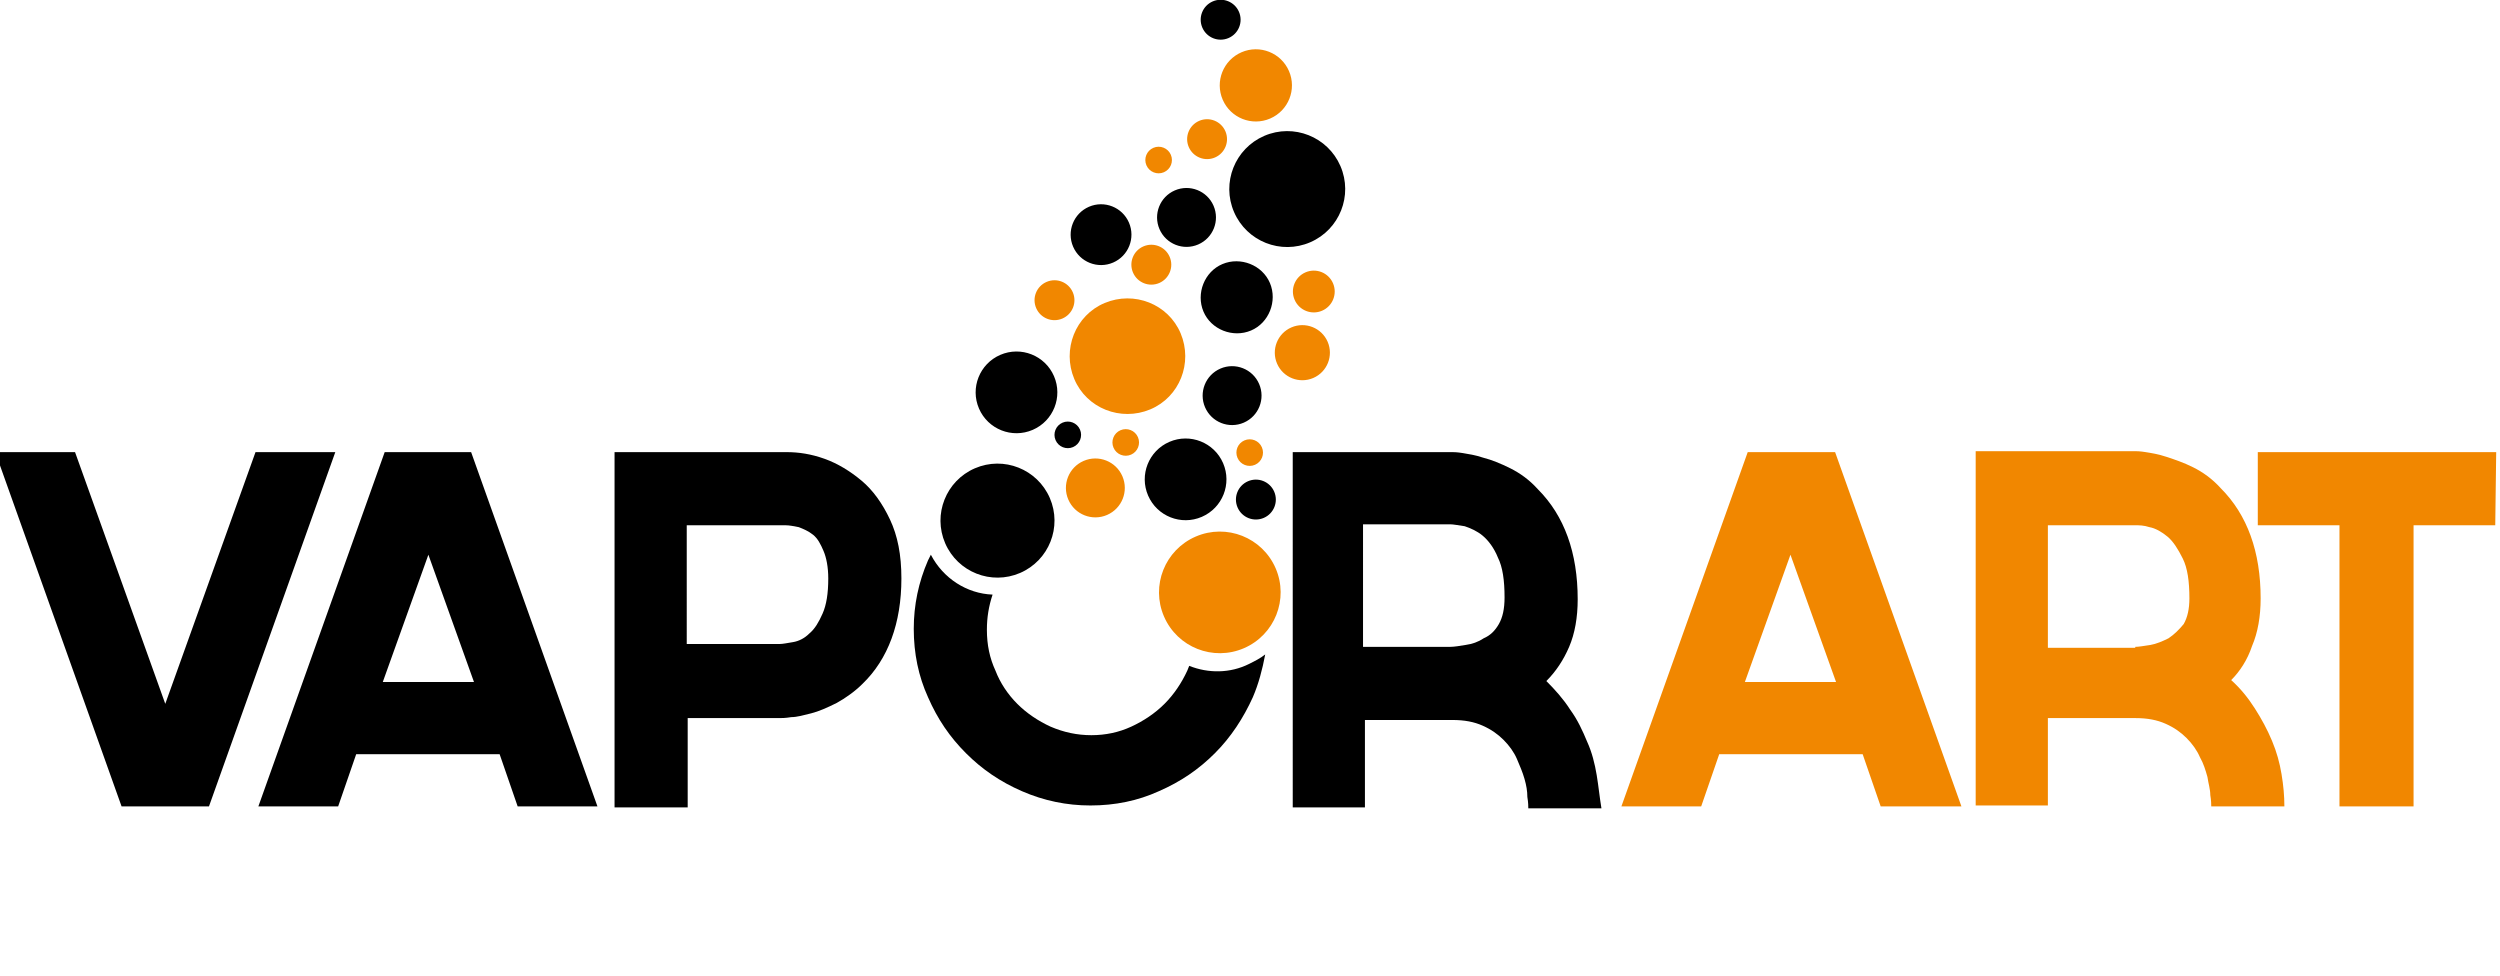
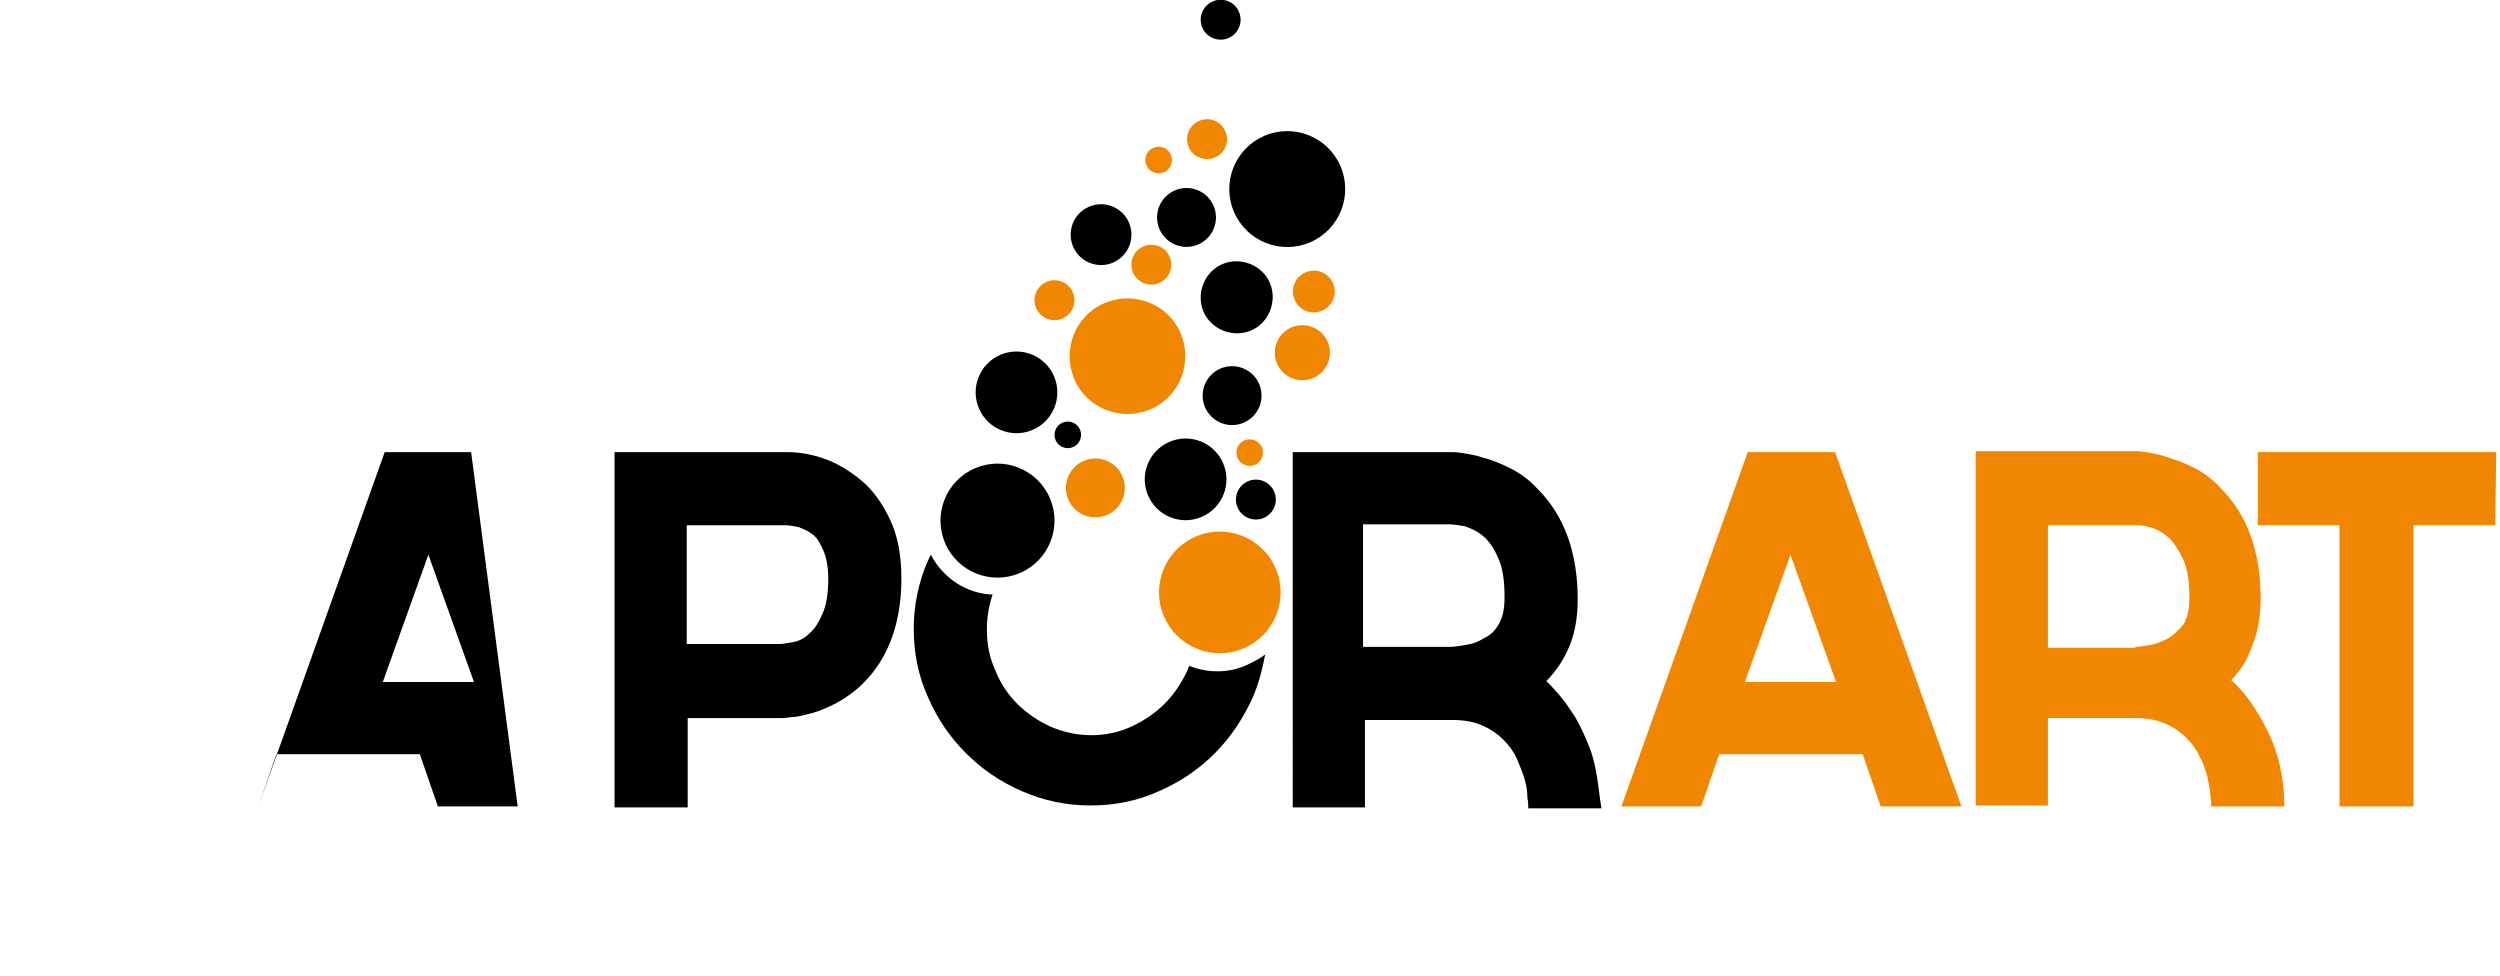
<svg xmlns="http://www.w3.org/2000/svg" version="1.1" id="Livello_1" x="0px" y="0px" viewBox="0 0 263.2 102.8" style="enable-background:new 0 0 263.2 102.8;" xml:space="preserve">
  <style type="text/css">
	.st0{fill:#F18700;}
</style>
  <g>
    <g>
      <path class="st0" d="M198,84.9l-1.9-5.5H181l-1.9,5.5h-8.4L184,47.6h9.2l13.3,37.3C206.5,84.9,198,84.9,198,84.9z M183.7,71.8h9.6    l-4.8-13.4L183.7,71.8z" />
      <path class="st0" d="M234.9,71.6c1,0.9,1.8,1.9,2.5,3s1.3,2.2,1.8,3.4c0.5,1.2,0.8,2.3,1,3.5s0.3,2.3,0.3,3.4h-3.8h-3.9    c0-0.2,0-0.6-0.1-1.2c0-0.6-0.2-1.2-0.3-1.9c-0.2-0.7-0.4-1.4-0.8-2.1c-0.3-0.7-0.8-1.4-1.4-2c-0.6-0.6-1.3-1.1-2.2-1.5    s-1.9-0.6-3.2-0.6h-9.2v9.2H208V47.5h16.8c0.1,0,0.5,0,1.1,0.1s1.3,0.2,2.2,0.5s1.8,0.6,2.8,1.1s2,1.2,2.9,2.2    c2.8,2.8,4.2,6.7,4.2,11.6c0,1.9-0.3,3.6-0.9,5C236.6,69.5,235.8,70.7,234.9,71.6z M224.8,68.1c0.4,0,0.9-0.1,1.6-0.2    c0.6-0.1,1.3-0.4,1.9-0.7c0.6-0.4,1.1-0.9,1.6-1.5c0.4-0.7,0.6-1.6,0.6-2.7c0-1.8-0.2-3.2-0.7-4.2s-1-1.8-1.6-2.3s-1.3-0.9-1.9-1    c-0.6-0.2-1.1-0.2-1.5-0.2h-9.2v12.9h9.2L224.8,68.1L224.8,68.1z" />
      <path class="st0" d="M262.7,55.3h-8.6v29.6h-7.8V55.3h-8.6v-7.7h25.1L262.7,55.3L262.7,55.3z" />
    </g>
-     <polygon points="35.3,47.6 22,84.9 12.8,84.9 -0.5,47.6 7.9,47.6 17.4,74.1 26.9,47.6  " />
-     <path d="M49.6,47.6h-9.1L27.2,84.9h8.4l1.9-5.5h15.1l1.9,5.5h8.4L49.6,47.6z M40.3,71.8l4.8-13.4l4.8,13.4H40.3z" />
+     <path d="M49.6,47.6h-9.1L27.2,84.9l1.9-5.5h15.1l1.9,5.5h8.4L49.6,47.6z M40.3,71.8l4.8-13.4l4.8,13.4H40.3z" />
    <path d="M93.7,54.7c-0.8-1.7-1.8-3.1-3-4.1s-2.5-1.8-3.9-2.3s-2.7-0.7-4-0.7H64.7V85h7.7v-9.4h9.7c0.2,0,0.6,0,1.2-0.1   c0.6,0,1.3-0.2,2.1-0.4c0.8-0.2,1.7-0.6,2.7-1.1c0.9-0.5,1.9-1.2,2.7-2c2.7-2.6,4.1-6.4,4.1-11.1C94.9,58.4,94.5,56.4,93.7,54.7z    M86.6,64.6c-0.4,0.9-0.8,1.6-1.4,2.1c-0.5,0.5-1.1,0.8-1.7,0.9s-1.1,0.2-1.4,0.2h-9.8V55.3h10.4c0.4,0,0.9,0.1,1.4,0.2   c0.5,0.2,1,0.4,1.5,0.8c0.5,0.4,0.8,1,1.1,1.7c0.3,0.7,0.5,1.7,0.5,2.9C87.2,62.5,87,63.7,86.6,64.6z" />
    <path d="M168.1,81.6c-0.2-1.2-0.5-2.4-1-3.5c-0.5-1.2-1-2.3-1.8-3.4c-0.7-1.1-1.6-2.1-2.5-3c1-1,1.8-2.2,2.4-3.6   c0.6-1.4,0.9-3.1,0.9-5c0-4.9-1.4-8.8-4.2-11.6c-0.9-1-1.9-1.7-2.9-2.2s-2-0.9-2.8-1.1c-0.9-0.3-1.6-0.4-2.2-0.5   c-0.6-0.1-1-0.1-1.1-0.1h-16.8V85h7.6v-9.2h9.2c1.3,0,2.3,0.2,3.2,0.6s1.6,0.9,2.2,1.5c0.6,0.6,1.1,1.3,1.4,2   c0.3,0.7,0.6,1.4,0.8,2.1s0.3,1.3,0.3,1.9c0.1,0.6,0.1,1,0.1,1.2h3.9h3.8C168.4,83.9,168.3,82.8,168.1,81.6z M157.8,65.7   c-0.4,0.7-0.9,1.2-1.6,1.5c-0.6,0.4-1.2,0.6-1.9,0.7c-0.6,0.1-1.2,0.2-1.6,0.2h-9.2V55.2h9.2c0.3,0,0.8,0.1,1.5,0.2   c0.6,0.2,1.3,0.5,1.9,1c0.6,0.5,1.2,1.3,1.6,2.3c0.5,1,0.7,2.4,0.7,4.2C158.4,64.1,158.2,65,157.8,65.7z" />
    <path d="M125.2,70.1c-0.1,0.2-0.1,0.3-0.2,0.5c-0.6,1.3-1.4,2.5-2.4,3.5s-2.2,1.8-3.5,2.4s-2.7,0.9-4.2,0.9s-2.9-0.3-4.3-0.9   c-1.3-0.6-2.5-1.4-3.5-2.4s-1.8-2.2-2.3-3.5c-0.6-1.3-0.9-2.7-0.9-4.3c0-1.3,0.2-2.5,0.6-3.7c-2.7-0.1-5.2-1.7-6.5-4.2   c-0.1,0.2-0.2,0.4-0.3,0.6c-1,2.3-1.5,4.7-1.5,7.2c0,2.6,0.5,5,1.5,7.2c1,2.3,2.3,4.2,4,5.9c1.7,1.7,3.6,3,5.9,4s4.7,1.5,7.2,1.5   c2.6,0,5-0.5,7.2-1.5c2.3-1,4.2-2.3,5.9-4s3-3.7,4-5.9c0.6-1.4,1-2.9,1.3-4.5c-0.5,0.4-1.1,0.7-1.7,1   C129.5,70.9,127.2,70.9,125.2,70.1z" />
    <ellipse transform="matrix(0.918 -0.397 0.397 0.918 3.232 55.431)" cx="135.5" cy="19.9" rx="6.1" ry="6.1" />
    <path class="st0" d="M113.1,39.9c1.3,3.1,4.9,4.5,8,3.2s4.5-4.9,3.2-8s-4.9-4.5-8-3.2S111.8,36.8,113.1,39.9z" />
    <ellipse transform="matrix(0.918 -0.397 0.397 0.918 9.713 51.163)" cx="128.5" cy="2.1" rx="2.1" ry="2.1" />
    <ellipse transform="matrix(0.918 -0.397 0.397 0.918 -10.022 56.791)" cx="132.2" cy="52.6" rx="2.1" ry="2.1" />
    <ellipse transform="matrix(0.918 -0.396 0.396 0.918 4.622 51.58)" class="st0" cx="127.1" cy="14.6" rx="2.1" ry="2.1" />
    <ellipse transform="matrix(0.918 -0.397 0.397 0.918 -1.126 50.371)" class="st0" cx="121.2" cy="27.9" rx="2.1" ry="2.1" />
    <ellipse transform="matrix(0.918 -0.397 0.397 0.918 -3.426 46.665)" class="st0" cx="111" cy="31.6" rx="2.1" ry="2.1" />
    <ellipse transform="matrix(0.918 -0.397 0.397 0.918 -8.949 48.362)" cx="112.4" cy="45.8" rx="1.4" ry="1.4" />
-     <ellipse transform="matrix(0.918 -0.397 0.397 0.918 -8.766 50.847)" class="st0" cx="118.5" cy="46.6" rx="1.4" ry="1.4" />
    <ellipse transform="matrix(0.918 -0.396 0.396 0.918 3.332 49.738)" class="st0" cx="122" cy="16.8" rx="1.4" ry="1.4" />
    <ellipse transform="matrix(0.918 -0.396 0.396 0.918 -8.09 56.067)" class="st0" cx="131.6" cy="47.6" rx="1.4" ry="1.4" />
    <ellipse transform="matrix(0.918 -0.397 0.397 0.918 -7.605 45.874)" cx="107" cy="41.3" rx="4.3" ry="4.3" />
    <ellipse transform="matrix(0.918 -0.397 0.397 0.918 -9.795 53.653)" cx="124.8" cy="50.5" rx="4.3" ry="4.3" />
    <ellipse transform="matrix(0.918 -0.397 0.397 0.918 -3.515 57.41)" class="st0" cx="137.1" cy="37.2" rx="2.9" ry="2.9" />
    <ellipse transform="matrix(0.918 -0.397 0.397 0.918 -0.284 48.043)" cx="115.9" cy="24.7" rx="3.2" ry="3.2" />
    <path d="M133.7,29.8c-0.8-1.9-3.1-2.8-5-2c-1.9,0.8-2.8,3.1-2,5c0.8,1.9,3.1,2.8,5,2C133.6,34,134.5,31.7,133.7,29.8z" />
-     <ellipse transform="matrix(0.918 -0.397 0.397 0.918 7.283 53.211)" class="st0" cx="132.2" cy="9" rx="3.8" ry="3.8" />
    <ellipse transform="matrix(0.918 -0.397 0.397 0.918 -5.905 54.861)" cx="129.7" cy="41.7" rx="3.1" ry="3.1" />
    <ellipse transform="matrix(0.918 -0.397 0.397 0.918 -10.932 49.958)" class="st0" cx="115.3" cy="51.4" rx="3.1" ry="3.1" />
    <ellipse transform="matrix(0.918 -0.397 0.397 0.918 1.167 51.455)" cx="124.9" cy="22.9" rx="3.1" ry="3.1" />
    <ellipse transform="matrix(0.918 -0.397 0.397 0.918 -0.829 57.414)" class="st0" cx="138.3" cy="30.7" rx="2.2" ry="2.2" />
    <ellipse transform="matrix(0.918 -0.397 0.397 0.918 -13.129 46.19)" cx="105" cy="54.8" rx="6" ry="6" />
    <ellipse transform="matrix(0.918 -0.397 0.397 0.918 -14.221 56.058)" class="st0" cx="128.4" cy="62.4" rx="6.4" ry="6.4" />
  </g>
</svg>